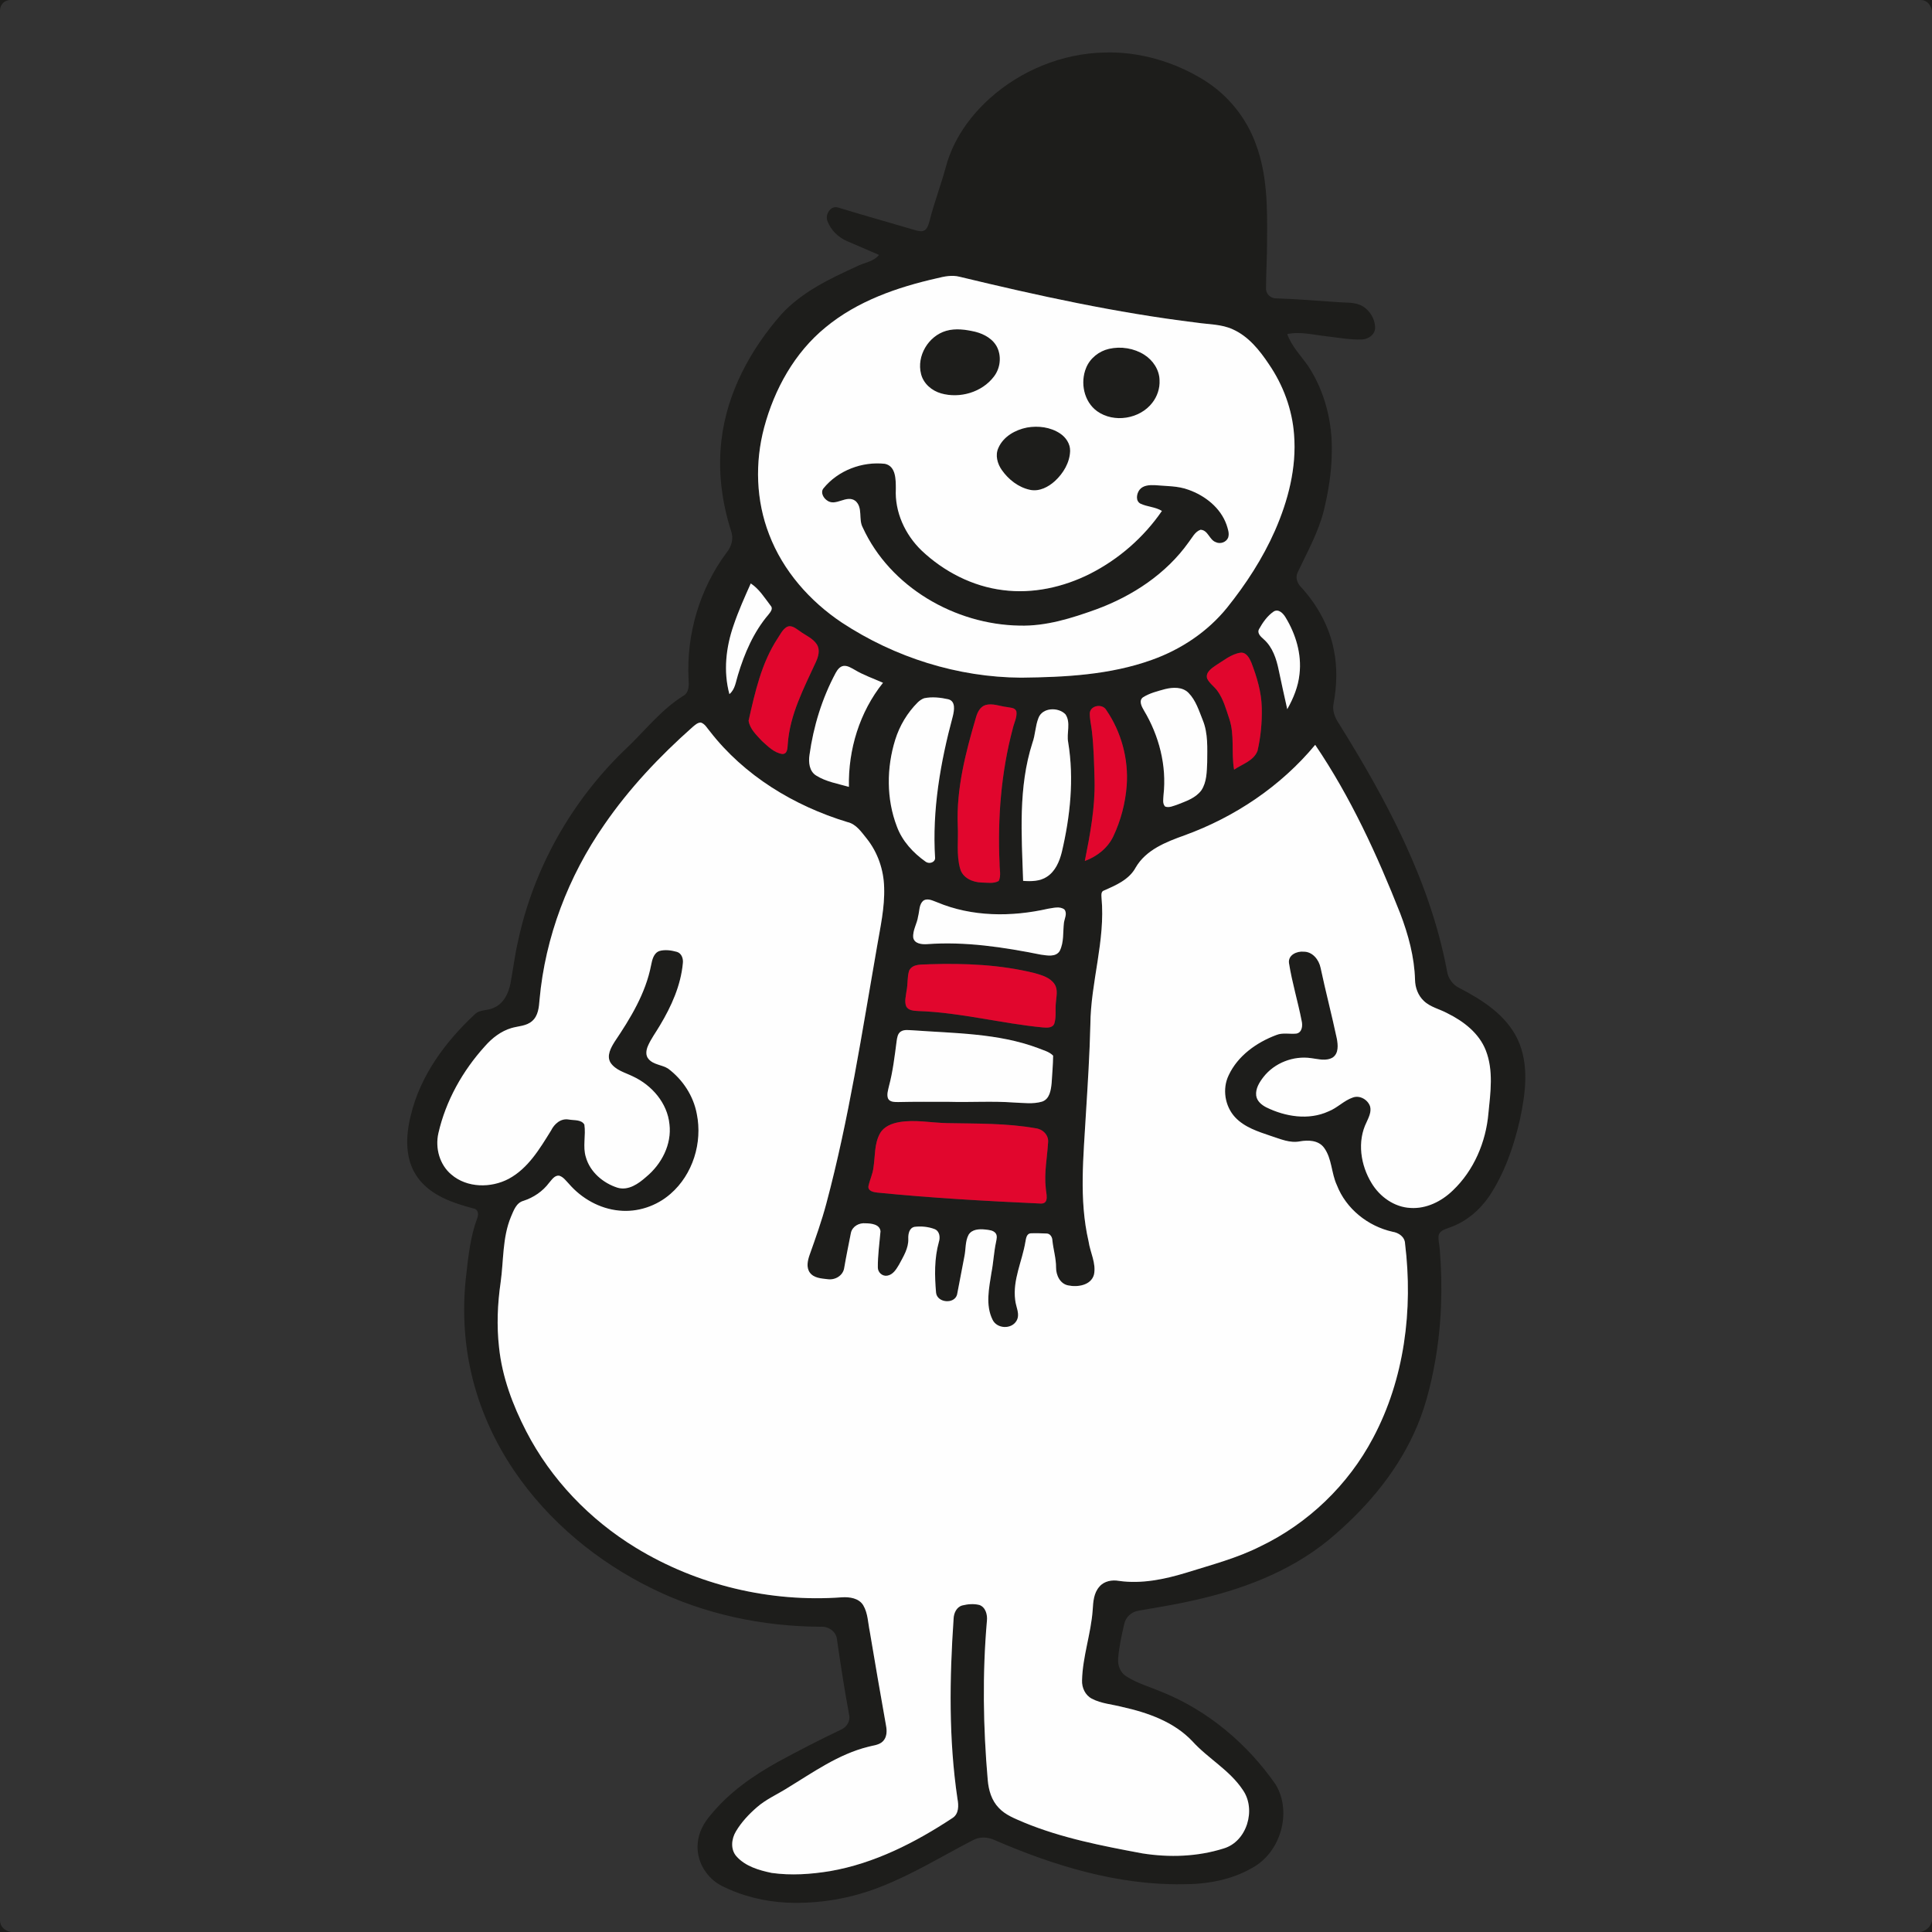
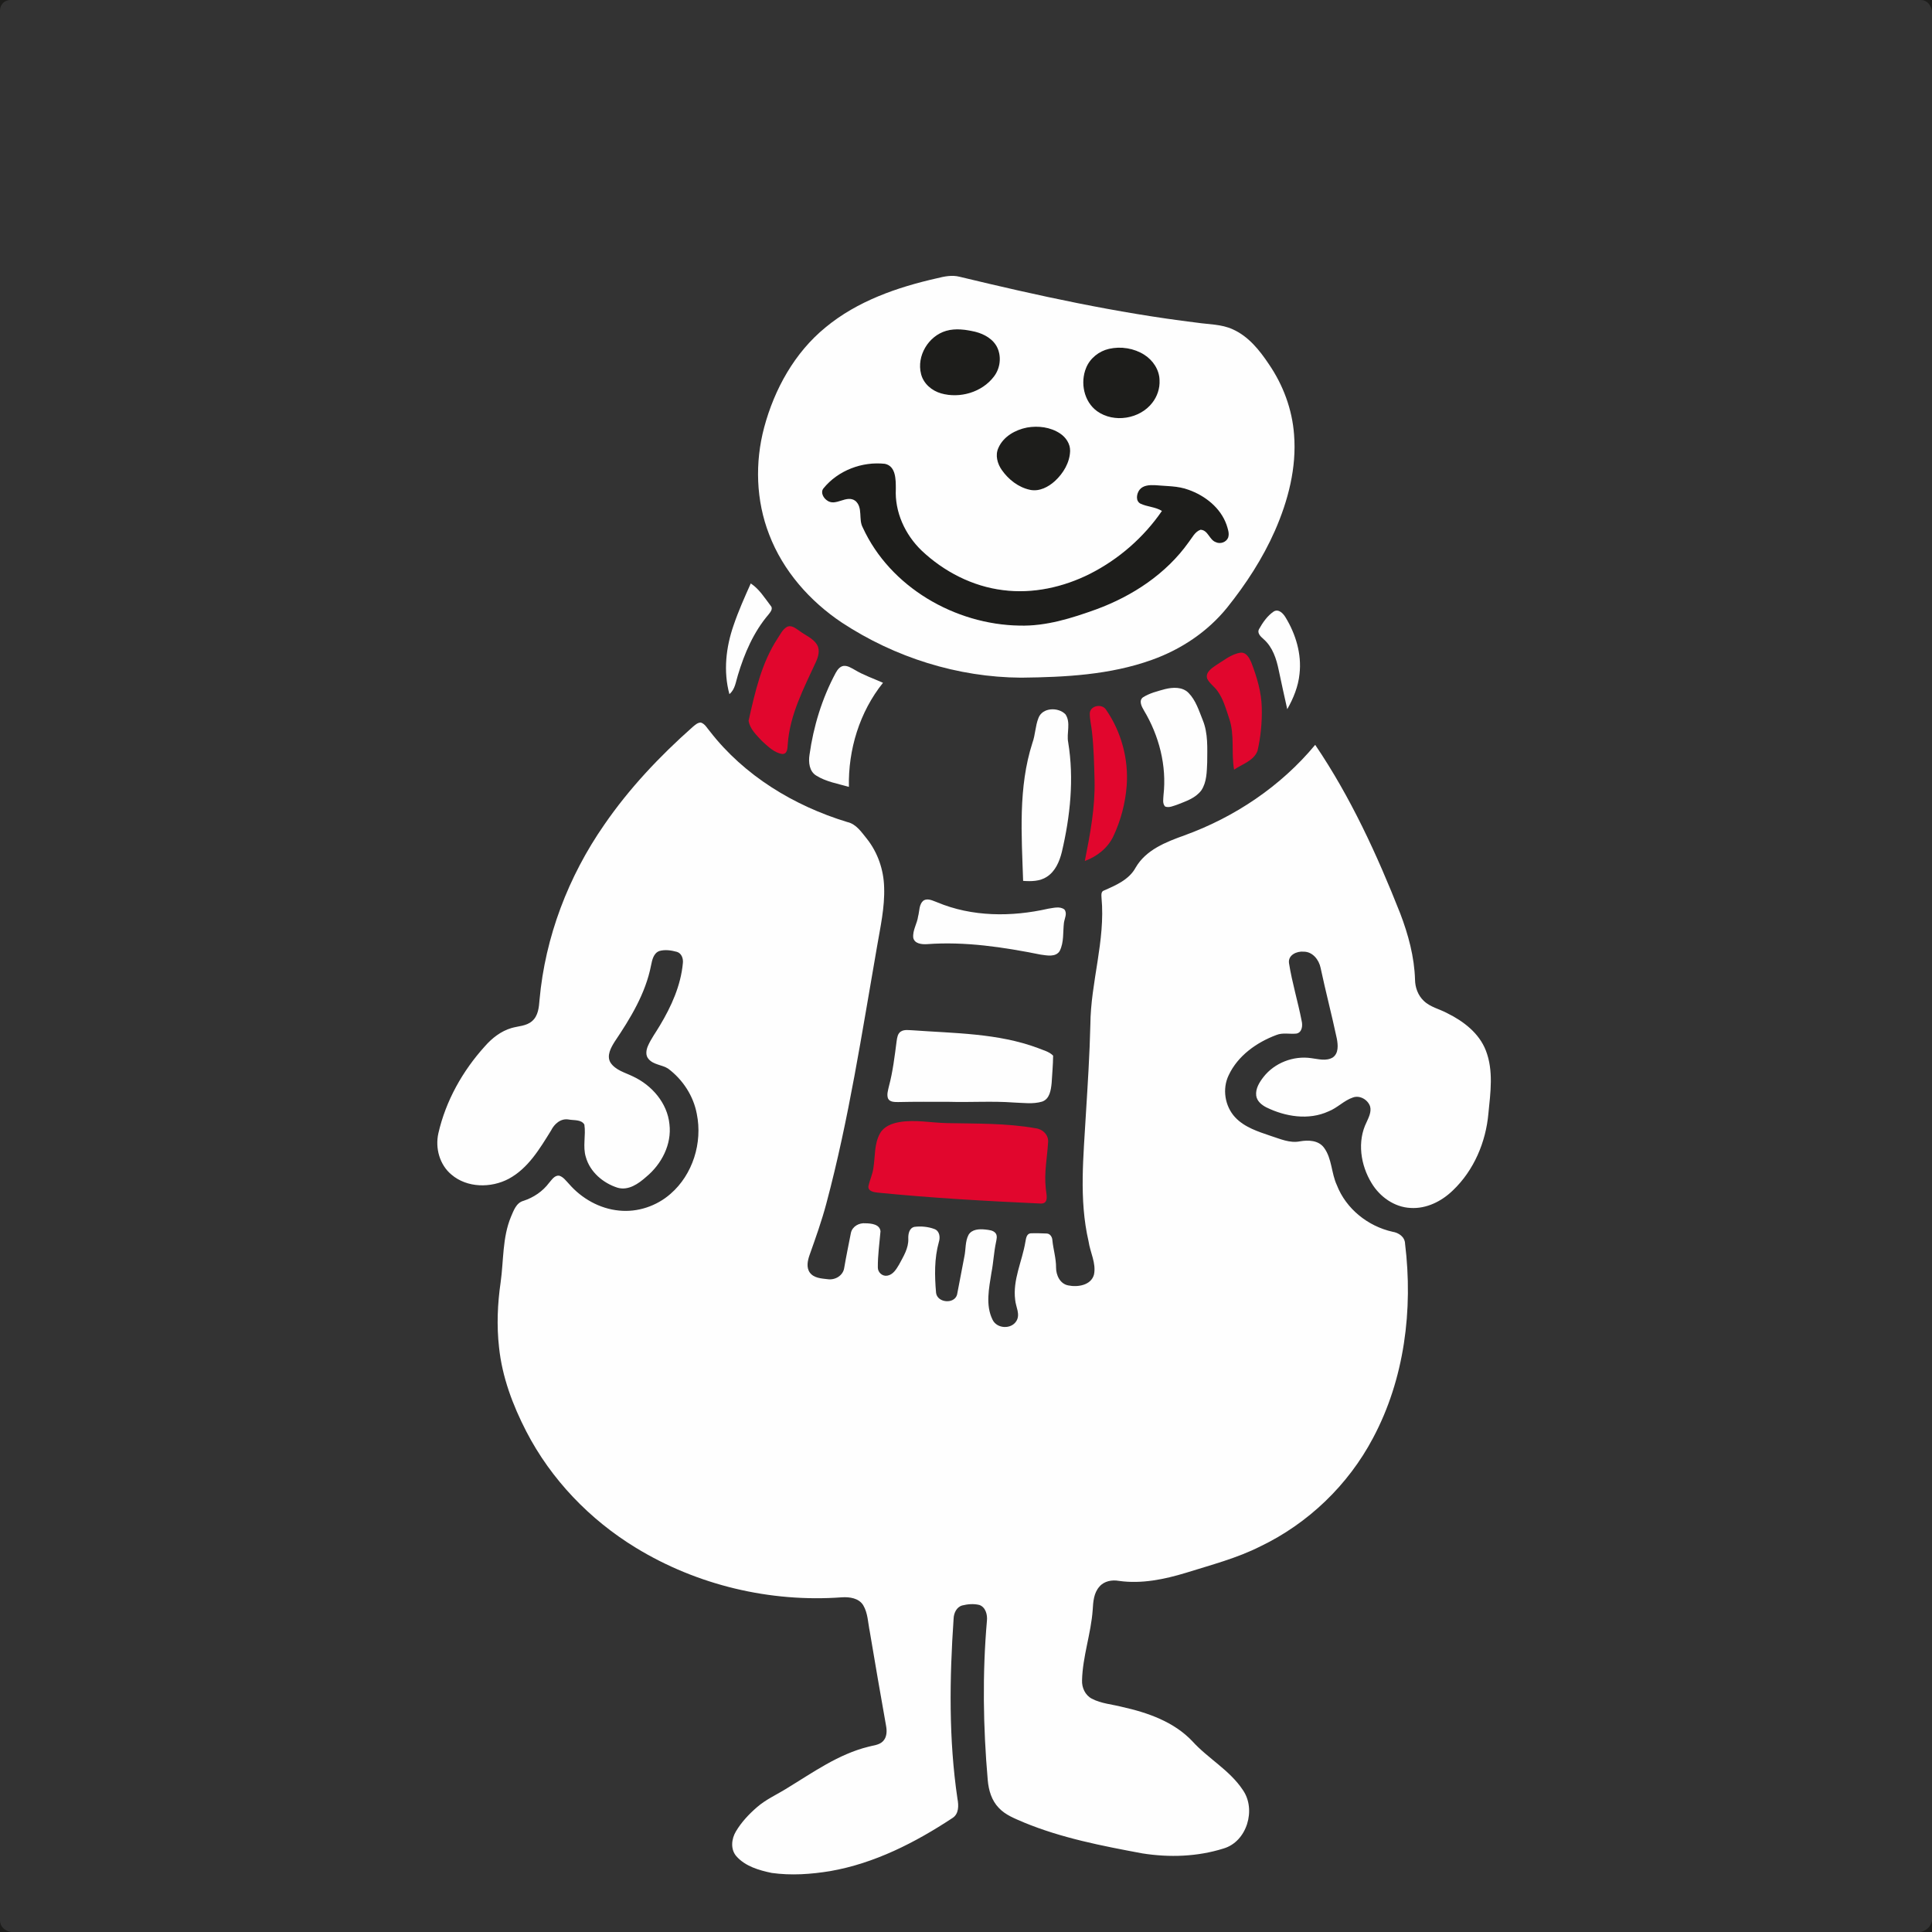
<svg xmlns="http://www.w3.org/2000/svg" width="1067pt" height="1067pt" viewBox="0 0 1067 1067" version="1.1">
  <rect x="0" y="0" width="1067" height="1067" fill="#333333" stroke="none" />
  <g id="#1d1d1bff">
    <path fill="#1d1d1b" opacity="1.00" d=" M 0.00 0.00 L 5.43 0.00 C 2.41 0.23 0.19 2.41 0.00 5.49 L 0.00 0.00 Z" />
    <path fill="#1d1d1b" opacity="1.00" d=" M 1061.00 0.00 L 1067.00 0.00 L 1067.00 5.99 C 1066.41 2.90 1064.39 0.12 1061.00 0.00 Z" />
-     <path fill="#1d1d1b" opacity="1.00" d=" M 546.47 54.47 C 563.75 38.90 586.62 29.51 609.92 29.00 C 629.20 28.41 648.48 34.06 664.84 44.18 C 678.02 52.33 688.32 64.96 693.56 79.55 C 699.98 96.57 699.95 115.02 699.76 132.95 C 699.83 141.68 699.20 150.41 699.20 159.13 C 699.00 162.30 701.74 164.88 704.85 164.78 C 716.23 165.13 727.58 166.12 738.94 166.88 C 743.56 167.28 748.59 166.70 752.73 169.22 C 756.68 171.69 759.39 176.27 759.45 180.94 C 759.44 184.85 755.60 187.46 751.98 187.48 C 745.58 187.70 739.25 186.48 732.91 185.76 C 725.61 185.00 718.27 182.95 710.92 184.50 C 713.34 191.34 718.57 196.53 722.63 202.38 C 731.74 216.42 735.97 233.34 735.51 250.00 C 735.41 260.79 733.64 271.50 731.12 281.97 C 728.11 293.96 722.00 304.80 716.77 315.90 C 715.22 318.80 716.41 322.19 718.64 324.36 C 727.49 334.03 734.12 345.93 736.65 358.87 C 738.62 368.52 738.33 378.51 736.57 388.16 C 735.59 392.19 737.15 396.22 739.40 399.54 C 765.74 441.76 789.81 486.71 799.12 536.09 C 799.65 540.28 802.34 543.98 806.18 545.77 C 818.82 552.32 831.78 560.63 838.11 573.92 C 844.70 587.91 842.51 603.96 839.37 618.54 C 835.99 633.24 830.93 647.82 822.59 660.48 C 817.28 668.27 809.75 674.75 800.77 677.87 C 798.47 678.80 795.39 679.38 794.57 682.08 C 794.10 684.79 795.03 687.51 795.17 690.23 C 796.84 710.84 796.17 731.70 792.55 752.08 C 790.11 765.67 786.70 779.20 780.82 791.75 C 770.16 814.92 753.00 834.56 733.48 850.73 C 711.87 868.30 685.17 878.22 658.22 884.07 C 648.51 886.30 638.66 887.78 628.87 889.53 C 625.02 890.09 621.73 892.99 620.91 896.83 C 619.45 903.14 618.02 909.52 617.52 916.00 C 617.19 919.78 618.72 923.79 622.06 925.82 C 628.06 929.68 635.03 931.63 641.57 934.39 C 667.08 944.63 688.90 963.07 704.53 985.55 C 713.76 1000.91 707.21 1023.17 691.53 1031.61 C 679.92 1038.35 666.28 1040.67 653.00 1040.63 C 617.09 1041.11 582.10 1030.41 549.43 1016.29 C 545.58 1014.46 540.97 1014.22 537.19 1016.36 C 520.20 1025.17 503.81 1035.30 485.90 1042.21 C 469.73 1048.57 452.23 1051.49 434.87 1050.80 C 422.28 1050.22 409.75 1047.16 398.49 1041.46 C 390.00 1037.09 384.33 1027.50 385.35 1017.90 C 385.78 1012.10 388.66 1006.79 392.42 1002.46 C 402.53 989.98 415.92 980.63 429.88 972.92 C 441.27 966.75 452.78 960.79 464.49 955.24 C 467.60 953.88 469.77 950.50 468.96 947.06 C 466.40 933.26 464.24 919.38 462.25 905.48 C 461.82 900.92 457.42 898.08 453.07 898.41 C 421.21 898.26 389.25 891.54 360.57 877.52 C 330.08 862.67 302.97 840.33 283.90 812.17 C 272.79 795.77 264.58 777.36 260.20 758.02 C 256.15 740.30 255.37 721.88 257.51 703.85 C 258.69 693.49 259.81 682.99 263.44 673.14 C 264.37 671.06 264.38 667.99 261.65 667.45 C 250.22 664.43 237.92 660.34 230.69 650.34 C 223.47 640.48 224.00 627.33 226.87 616.02 C 232.05 594.10 245.94 575.35 262.18 560.22 C 264.96 557.39 269.33 558.32 272.66 556.58 C 278.17 554.33 280.92 548.48 281.96 542.96 C 283.43 535.07 284.36 527.07 286.22 519.25 C 294.78 479.58 315.49 442.78 344.62 414.56 C 355.53 404.45 364.65 392.23 377.41 384.27 C 380.67 382.42 380.51 378.27 380.27 375.03 C 379.02 350.25 386.43 325.11 401.28 305.19 C 404.03 301.89 405.28 297.34 403.75 293.21 C 398.59 277.10 396.44 259.94 398.44 243.10 C 401.44 217.02 414.42 193.00 431.60 173.52 C 442.87 161.26 458.20 153.96 473.11 147.15 C 477.23 145.00 482.40 144.64 485.46 140.78 C 479.63 138.20 473.74 135.77 467.90 133.22 C 462.95 131.11 458.77 127.03 456.92 121.94 C 455.62 118.34 458.78 113.32 462.91 114.62 C 477.12 118.99 491.46 122.97 505.73 127.19 C 507.41 127.64 509.40 128.15 510.94 127.00 C 512.43 125.70 512.88 123.67 513.42 121.86 C 515.96 111.73 519.74 101.97 522.46 91.89 C 526.38 77.32 535.37 64.52 546.47 54.47 M 517.49 153.67 C 495.54 158.62 473.50 166.26 455.95 180.78 C 438.82 194.76 427.68 214.94 422.02 236.09 C 416.87 255.44 417.49 276.44 424.78 295.17 C 432.43 315.24 447.25 332.04 464.99 343.88 C 494.22 363.10 528.94 374.07 563.98 374.26 C 588.27 373.99 613.06 372.73 636.13 364.43 C 652.20 358.72 666.93 348.90 677.69 335.60 C 688.15 322.56 697.36 308.41 704.12 293.09 C 711.41 276.47 716.16 258.26 714.68 239.99 C 713.66 226.10 708.65 212.64 700.80 201.17 C 695.66 193.45 689.54 185.78 680.87 181.90 C 674.60 178.99 667.55 179.20 660.85 178.18 C 616.68 172.79 573.14 163.27 529.93 152.84 C 525.79 151.78 521.54 152.65 517.49 153.67 M 405.16 345.29 C 400.92 357.44 399.42 370.80 402.83 383.34 C 406.00 380.74 406.35 376.53 407.52 372.88 C 411.12 360.86 416.20 349.03 424.42 339.40 C 425.47 338.05 427.15 336.15 425.60 334.51 C 422.26 330.15 419.31 325.30 414.63 322.22 C 411.24 329.81 407.83 337.41 405.16 345.29 M 703.47 337.70 C 699.93 340.10 697.39 343.79 695.33 347.47 C 694.13 349.81 696.41 351.67 697.95 353.07 C 702.85 357.40 704.94 363.89 706.21 370.10 C 707.68 377.31 709.35 384.48 710.92 391.67 C 714.33 385.65 717.01 379.10 717.70 372.17 C 718.95 361.27 715.63 350.26 710.00 341.00 C 708.71 338.83 706.21 336.11 703.47 337.70 M 434.33 346.39 C 432.09 347.84 430.94 350.39 429.49 352.54 C 420.52 366.15 416.98 382.35 413.43 398.01 C 414.10 402.59 417.82 405.99 420.83 409.26 C 424.10 412.18 427.47 415.71 432.00 416.41 C 435.01 416.51 434.88 413.05 435.07 410.96 C 436.16 394.73 443.94 380.11 450.59 365.61 C 451.97 362.66 453.00 358.97 451.19 355.98 C 448.94 352.45 444.83 350.91 441.60 348.49 C 439.52 347.10 436.94 344.78 434.33 346.39 M 671.44 367.48 C 669.05 369.13 665.57 371.45 666.72 374.86 C 668.04 377.50 670.65 379.16 672.34 381.54 C 675.67 386.11 677.12 391.67 678.90 396.96 C 681.97 406.04 679.90 415.76 681.56 425.07 C 686.05 421.98 692.35 420.22 694.49 414.71 C 696.28 406.95 697.04 398.92 696.85 390.96 C 696.69 382.31 694.15 373.91 691.08 365.89 C 689.99 363.38 688.26 360.06 685.00 360.48 C 679.87 361.30 675.76 364.84 671.44 367.48 M 461.54 371.62 C 454.00 385.67 449.26 401.13 447.07 416.89 C 446.45 420.95 446.91 425.94 450.76 428.32 C 456.21 431.75 462.72 432.81 468.83 434.57 C 468.39 413.99 474.73 393.22 487.66 377.09 C 482.41 374.73 476.92 372.88 471.98 369.90 C 470.10 368.90 468.17 367.54 465.93 367.76 C 463.82 368.04 462.50 369.90 461.54 371.62 M 643.42 380.58 C 639.24 381.74 634.87 382.79 631.18 385.16 C 628.79 387.06 630.55 390.27 631.75 392.33 C 640.12 406.27 644.42 422.85 642.58 439.10 C 642.51 441.20 641.86 443.71 643.47 445.43 C 645.68 446.27 647.98 445.08 650.09 444.43 C 654.91 442.52 660.32 440.81 663.51 436.43 C 666.49 431.91 666.47 426.25 666.71 421.05 C 666.74 413.21 667.28 405.06 664.23 397.65 C 662.14 392.45 660.43 386.79 656.42 382.69 C 653.04 379.23 647.75 379.52 643.42 380.58 M 510.42 385.61 C 509.08 386.08 507.90 386.91 506.88 387.88 C 501.11 393.62 496.83 400.79 494.41 408.56 C 489.60 424.02 489.48 441.24 495.32 456.45 C 498.28 464.52 504.32 471.03 511.25 475.92 C 513.02 477.23 516.28 476.46 516.44 473.98 C 514.75 447.51 519.36 421.01 526.23 395.52 C 526.99 392.36 527.90 387.29 523.74 386.19 C 519.43 385.22 514.76 384.71 510.42 385.61 M 544.31 389.37 C 541.37 390.27 539.89 393.24 539.08 395.97 C 533.35 415.44 528.11 435.48 528.95 455.95 C 529.38 463.85 528.08 471.99 530.26 479.70 C 531.63 484.90 537.18 487.26 542.13 487.40 C 545.25 487.41 548.77 488.18 551.59 486.52 C 552.99 483.57 551.98 480.16 552.04 477.03 C 550.90 451.90 552.88 426.48 559.39 402.13 C 560.08 399.12 561.75 396.17 561.35 393.02 C 560.69 390.65 557.84 390.92 555.96 390.47 C 552.10 390.01 548.20 388.28 544.31 389.37 M 601.86 393.89 C 601.81 397.28 602.70 400.59 603.05 403.96 C 604.08 412.94 604.26 422.00 604.50 431.04 C 604.85 446.03 602.04 460.84 599.13 475.48 C 605.77 473.08 611.71 468.44 614.81 462.00 C 618.99 453.20 621.51 443.58 622.25 433.87 C 623.33 419.19 619.26 404.16 610.91 392.05 C 608.77 388.45 602.19 389.54 601.86 393.89 M 573.50 396.57 C 571.76 400.94 571.81 405.78 570.20 410.21 C 562.27 434.83 564.21 461.04 565.05 486.49 C 569.49 486.81 574.31 486.78 578.17 484.22 C 582.83 481.22 585.11 475.80 586.41 470.62 C 591.07 450.83 593.25 430.16 589.94 409.98 C 588.93 404.89 591.55 399.08 588.42 394.49 C 584.47 390.41 575.66 390.66 573.50 396.57 M 382.52 401.51 C 364.33 417.63 347.48 435.45 333.69 455.52 C 313.90 484.00 301.10 517.45 297.98 552.06 C 297.65 556.22 297.29 561.00 293.87 563.92 C 290.72 566.72 286.29 566.63 282.45 567.77 C 276.67 569.48 271.75 573.31 267.82 577.80 C 255.50 591.40 246.19 607.94 242.10 625.90 C 240.27 634.06 242.78 643.28 249.32 648.71 C 257.98 656.12 271.18 656.21 280.97 651.02 C 291.69 645.25 298.10 634.40 304.32 624.38 C 306.12 620.72 309.68 617.53 314.05 618.28 C 316.91 618.84 321.05 618.16 322.73 621.09 C 323.65 627.03 321.72 633.22 323.56 639.07 C 325.87 647.29 333.09 653.40 341.04 655.94 C 347.09 657.70 352.66 653.71 356.93 649.91 C 365.37 642.93 371.06 632.01 369.72 620.88 C 368.57 609.19 359.99 599.33 349.58 594.49 C 345.24 592.34 339.90 591.09 337.11 586.78 C 334.94 582.97 337.38 578.65 339.42 575.37 C 348.15 562.41 356.56 548.67 359.57 533.12 C 360.17 530.14 360.94 526.37 364.19 525.21 C 367.32 524.33 370.71 524.83 373.80 525.68 C 376.45 526.45 377.44 529.45 377.13 531.95 C 375.99 544.30 370.76 555.85 364.43 566.37 C 362.22 570.16 359.53 573.70 357.79 577.76 C 356.85 579.97 356.42 582.86 358.15 584.82 C 360.86 588.10 365.54 587.98 368.94 590.14 C 377.06 596.19 382.97 605.20 384.83 615.20 C 388.05 631.05 382.65 648.64 370.34 659.32 C 362.64 666.09 352.13 669.63 341.90 668.57 C 331.19 667.55 321.22 661.91 314.23 653.83 C 312.60 652.16 311.16 649.99 308.81 649.30 C 306.24 649.02 304.74 651.59 303.25 653.25 C 299.73 657.97 294.68 661.37 289.11 663.19 C 285.04 664.29 283.66 668.65 282.16 672.09 C 277.43 683.53 278.18 696.14 276.49 708.18 C 274.76 720.06 274.26 732.16 275.61 744.11 C 277.31 760.43 283.16 776.02 290.64 790.52 C 304.32 817.03 325.73 839.29 351.16 854.79 C 385.00 875.47 425.40 885.07 464.93 882.16 C 469.19 881.89 474.29 882.57 476.74 886.54 C 479.35 890.93 479.35 896.25 480.37 901.13 C 483.29 918.47 486.25 935.80 489.35 953.10 C 489.89 955.98 489.86 959.36 487.68 961.61 C 485.55 963.84 482.26 963.89 479.49 964.71 C 462.98 968.81 448.99 978.89 434.67 987.59 C 429.12 991.09 423.00 993.74 418.03 998.10 C 413.59 1001.95 409.49 1006.32 406.47 1011.38 C 403.96 1015.51 403.31 1021.31 406.69 1025.17 C 411.61 1030.74 419.17 1032.91 426.20 1034.38 C 436.92 1035.88 447.86 1035.12 458.51 1033.37 C 482.97 1029.11 505.50 1017.60 526.04 1004.04 C 529.61 1001.77 529.49 997.12 528.79 993.46 C 523.91 960.52 524.39 927.05 526.66 893.92 C 526.77 890.87 528.28 887.52 531.44 886.65 C 534.51 885.88 537.85 885.62 540.94 886.40 C 544.35 887.66 545.40 891.77 545.06 895.06 C 542.50 924.35 542.96 953.86 545.51 983.13 C 545.99 988.66 547.63 994.37 551.60 998.44 C 555.29 1002.42 560.51 1004.34 565.38 1006.46 C 586.33 1015.14 608.73 1019.45 630.93 1023.59 C 645.83 1025.94 661.33 1025.44 675.78 1020.87 C 688.66 1017.09 693.91 999.35 686.42 988.61 C 679.17 977.61 667.18 971.23 658.47 961.60 C 648.35 950.93 633.99 945.88 619.97 942.75 C 614.29 941.25 608.21 940.91 602.95 938.12 C 599.31 936.19 597.42 932.04 597.59 928.03 C 597.90 914.84 602.55 902.23 603.47 889.11 C 603.73 884.65 604.05 879.74 607.19 876.26 C 609.81 873.13 614.20 872.41 618.04 873.10 C 630.47 874.84 642.99 872.25 654.86 868.66 C 668.79 864.28 683.05 860.62 696.15 853.99 C 722.51 841.33 744.60 820.10 758.26 794.24 C 775.69 761.61 780.45 723.32 775.99 686.91 C 775.90 683.09 772.46 680.78 769.01 680.26 C 755.44 677.21 743.38 667.59 738.31 654.51 C 735.21 647.88 735.66 639.89 731.23 633.86 C 728.18 629.70 722.49 629.53 717.87 630.35 C 712.32 631.44 707.02 628.99 701.85 627.35 C 694.84 624.96 687.31 622.61 682.11 617.03 C 676.45 610.91 674.92 601.36 678.57 593.83 C 683.60 583.07 693.98 575.69 704.88 571.62 C 708.42 570.16 712.26 571.22 715.94 570.83 C 719.11 570.28 719.52 566.46 718.89 563.89 C 716.82 553.18 713.58 542.71 711.89 531.93 C 711.23 527.40 716.27 525.20 720.04 525.59 C 724.92 525.59 728.42 530.04 729.33 534.49 C 732.11 547.56 735.51 560.48 738.29 573.55 C 738.95 577.06 739.40 581.72 736.03 584.03 C 732.38 586.19 728.05 584.87 724.14 584.39 C 714.32 582.95 703.85 586.99 697.75 594.86 C 695.52 597.75 693.34 601.21 693.77 605.03 C 694.13 608.10 696.76 610.24 699.35 611.56 C 709.87 616.73 722.73 618.83 733.71 613.79 C 738.57 611.90 742.22 607.79 747.18 606.12 C 751.01 604.72 755.47 607.34 756.69 611.10 C 757.47 614.12 755.94 617.02 754.75 619.71 C 749.40 630.37 751.43 643.53 757.52 653.44 C 762.04 660.95 770.03 666.68 778.95 667.12 C 787.77 667.70 796.23 663.44 802.42 657.40 C 814.01 646.36 820.61 630.77 822.01 614.95 C 823.16 603.42 824.92 591.25 820.59 580.15 C 816.88 570.60 808.31 564.03 799.39 559.62 C 795.06 557.25 789.91 556.26 786.29 552.72 C 783.14 549.74 781.55 545.40 781.49 541.11 C 781.13 528.50 777.78 516.19 773.31 504.47 C 760.53 472.11 745.93 440.24 726.35 411.36 C 707.39 434.21 681.97 451.28 654.12 461.36 C 643.99 465.00 632.89 469.31 627.21 479.12 C 623.61 485.79 616.28 488.93 609.68 491.81 C 607.93 492.37 608.30 494.52 608.35 495.92 C 610.55 519.53 602.34 542.45 602.18 565.96 C 601.79 582.27 600.75 598.55 599.74 614.83 C 598.43 638.36 595.80 662.29 601.18 685.53 C 602.06 691.65 605.47 697.60 604.19 703.89 C 602.61 709.87 595.14 711.00 589.96 709.90 C 585.43 709.05 583.20 704.22 583.24 700.00 C 583.26 694.92 581.72 690.04 581.21 685.02 C 581.16 683.24 580.00 681.30 578.07 681.24 C 575.06 681.13 572.05 681.00 569.05 681.14 C 566.84 681.52 566.66 684.08 566.30 685.84 C 564.54 696.54 559.21 706.84 560.66 717.92 C 560.99 721.73 563.57 725.82 561.37 729.51 C 558.50 734.30 550.54 733.89 548.15 728.82 C 544.17 720.74 546.23 711.43 547.54 702.95 C 548.66 697.31 548.88 691.53 550.10 685.92 C 550.37 684.37 550.89 682.66 549.96 681.23 C 548.64 679.36 546.10 679.29 544.06 679.03 C 540.85 678.70 536.83 678.84 534.94 681.92 C 532.97 685.58 533.46 689.91 532.61 693.88 C 531.24 700.90 529.95 707.95 528.57 714.98 C 527.08 720.40 517.65 719.57 516.97 714.00 C 516.15 704.66 515.96 695.01 518.52 685.90 C 519.34 683.36 518.96 679.93 516.17 678.81 C 512.68 677.47 508.76 677.11 505.06 677.56 C 502.12 678.18 501.54 681.54 501.63 684.06 C 501.86 689.35 498.90 693.96 496.51 698.44 C 495.00 700.97 493.22 703.99 490.04 704.52 C 487.31 705.02 484.77 702.69 484.81 699.98 C 484.75 693.30 485.72 686.65 486.28 680.02 C 485.90 676.09 481.11 675.65 478.03 675.60 C 474.50 675.24 470.75 677.26 469.94 680.88 C 468.68 687.33 467.34 693.78 466.23 700.27 C 465.59 704.53 461.18 707.09 457.08 706.47 C 453.65 706.08 449.46 705.87 447.24 702.81 C 445.21 699.95 446.03 696.21 447.10 693.14 C 450.44 683.72 453.82 674.30 456.38 664.64 C 468.83 618.04 476.04 570.30 484.35 522.86 C 486.19 512.02 488.68 501.16 488.29 490.09 C 488.06 480.42 484.77 470.82 478.74 463.22 C 475.75 459.55 472.88 455.08 467.93 453.99 C 438.57 445.07 411.02 428.39 392.08 403.94 C 390.54 402.20 389.39 399.77 387.04 399.04 C 385.20 399.06 383.84 400.42 382.52 401.51 M 510.27 497.20 C 507.44 499.18 507.89 503.10 507.05 506.09 C 506.52 510.10 503.94 513.76 504.37 517.88 C 505.03 521.23 509.12 521.61 511.91 521.44 C 533.04 519.87 554.14 523.08 574.80 527.22 C 578.25 527.68 583.03 528.74 585.24 525.22 C 587.69 520.39 586.96 514.76 587.60 509.56 C 587.95 507.19 589.58 504.39 587.81 502.25 C 585.22 500.36 581.76 501.46 578.87 501.86 C 558.66 506.45 536.84 506.42 517.51 498.29 C 515.23 497.49 512.66 496.00 510.27 497.20 M 513.33 532.53 C 509.51 532.86 504.11 531.96 502.08 536.09 C 500.95 539.74 501.45 543.68 500.63 547.41 C 500.31 550.12 499.44 552.99 500.43 555.66 C 501.58 558.14 504.69 558.21 507.05 558.37 C 530.31 559.13 552.94 565.25 576.05 567.44 C 578.25 567.61 581.46 567.81 582.31 565.19 C 583.44 561.56 582.74 557.69 583.11 553.97 C 583.32 550.49 584.47 546.66 582.40 543.51 C 579.96 539.85 575.42 538.58 571.42 537.43 C 552.46 532.72 532.78 531.93 513.33 532.53 M 497.52 569.68 C 495.77 570.79 495.48 573.02 495.20 574.89 C 494.10 583.30 493.12 591.77 490.92 599.98 C 490.46 602.14 489.63 604.47 490.43 606.65 C 491.42 608.73 494.08 608.60 496.03 608.64 C 505.35 608.41 514.68 608.51 524.02 608.51 C 535.98 608.86 547.97 608.01 559.93 608.90 C 565.12 609.07 570.49 609.90 575.55 608.39 C 579.77 606.94 580.41 601.94 580.80 598.12 C 581.10 593.08 581.56 588.04 581.62 583.01 C 579.35 580.70 576.04 580.00 573.15 578.78 C 551.10 570.58 527.26 570.70 504.11 569.01 C 501.92 568.96 499.49 568.44 497.52 569.68 M 496.57 619.73 C 492.48 620.45 488.11 622.15 485.99 625.98 C 482.79 631.72 483.38 638.53 482.39 644.81 C 481.99 648.36 480.38 651.60 479.62 655.06 C 479.23 657.84 482.52 658.42 484.58 658.64 C 514.63 661.64 544.80 663.33 574.96 664.70 C 579.66 664.68 577.68 659.07 577.55 656.13 C 576.60 647.70 578.33 639.31 578.84 630.92 C 579.25 626.82 575.81 623.52 571.91 623.11 C 555.79 620.25 539.34 620.60 523.03 620.27 C 514.22 620.09 505.36 618.20 496.57 619.73 Z" />
    <path fill="#1d1d1b" opacity="1.00" d=" M 522.51 182.72 C 527.79 181.18 533.43 182.02 538.70 183.24 C 543.64 184.51 548.65 187.29 550.86 192.12 C 553.19 197.25 552.35 203.56 548.90 208.00 C 542.32 216.67 530.12 220.20 519.77 217.27 C 514.61 215.82 509.98 211.87 508.67 206.54 C 506.12 196.59 512.72 185.58 522.51 182.72 Z" />
    <path fill="#1d1d1b" opacity="1.00" d=" M 612.50 192.65 C 619.07 191.17 626.28 192.29 631.99 195.93 C 636.76 198.97 640.30 204.23 640.40 210.00 C 640.63 214.46 639.13 218.95 636.38 222.46 C 629.46 231.44 615.21 233.74 605.94 227.13 C 598.58 221.85 596.46 211.27 599.85 203.12 C 602.01 197.82 606.96 193.91 612.50 192.65 Z" />
    <path fill="#1d1d1b" opacity="1.00" d=" M 567.17 236.12 C 573.37 235.01 580.16 235.87 585.48 239.41 C 588.67 241.52 591.09 245.11 591.01 249.04 C 590.82 255.47 587.26 261.38 582.63 265.66 C 578.97 268.99 574.00 271.59 568.92 270.54 C 562.51 269.20 556.98 264.88 553.28 259.59 C 550.81 256.08 549.51 251.37 551.41 247.31 C 554.16 241.07 560.71 237.39 567.17 236.12 Z" />
    <path fill="#1d1d1b" opacity="1.00" d=" M 454.75 269.74 C 462.81 259.78 476.18 254.74 488.80 256.16 C 494.91 257.54 494.72 265.08 494.75 270.01 C 494.11 282.80 499.87 295.28 508.99 304.06 C 521.28 315.68 537.09 323.85 553.96 325.92 C 570.42 328.05 587.26 324.30 601.99 316.89 C 617.83 308.86 631.65 296.82 641.70 282.18 C 638.07 279.93 633.67 279.95 629.89 278.18 C 627.01 276.70 627.68 272.65 629.34 270.49 C 631.35 267.93 634.94 267.81 637.92 267.95 C 644.11 268.51 650.51 268.28 656.42 270.50 C 665.58 273.75 674.10 280.44 677.41 289.84 C 678.12 292.10 679.07 294.56 678.28 296.93 C 677.22 299.51 673.90 300.63 671.44 299.42 C 667.82 298.12 667.19 292.70 663.00 292.58 C 659.85 293.70 658.42 297.03 656.46 299.48 C 644.05 316.93 625.49 329.14 605.59 336.48 C 591.93 341.41 577.71 345.93 563.01 345.51 C 527.40 344.91 491.59 324.25 476.51 291.40 C 473.95 286.83 476.73 280.39 472.41 276.63 C 467.40 272.95 461.51 280.12 456.62 276.29 C 454.66 274.90 453.05 271.91 454.75 269.74 Z" />
    <path fill="#1d1d1b" opacity="1.00" d=" M 0.00 1060.56 C 0.02 1064.11 2.74 1066.43 6.08 1067.00 L 0.00 1067.00 L 0.00 1060.56 Z" />
    <path fill="#1d1d1b" opacity="1.00" d=" M 1060.72 1067.00 C 1063.83 1066.25 1066.31 1064.08 1067.00 1060.87 L 1067.00 1067.00 L 1060.72 1067.00 Z" />
  </g>
  <g id="#fefefeff">
    <path fill="#fefefe" opacity="1.00" d=" M 517.49 153.67 C 521.54 152.65 525.79 151.78 529.93 152.84 C 573.14 163.27 616.68 172.79 660.85 178.18 C 667.55 179.20 674.60 178.99 680.87 181.90 C 689.54 185.78 695.66 193.45 700.80 201.17 C 708.65 212.64 713.66 226.10 714.68 239.99 C 716.16 258.26 711.41 276.47 704.12 293.09 C 697.36 308.41 688.15 322.56 677.69 335.60 C 666.93 348.90 652.20 358.72 636.13 364.43 C 613.06 372.73 588.27 373.99 563.98 374.26 C 528.94 374.07 494.22 363.10 464.99 343.88 C 447.25 332.04 432.43 315.24 424.78 295.17 C 417.49 276.44 416.87 255.44 422.02 236.09 C 427.68 214.94 438.82 194.76 455.95 180.78 C 473.50 166.26 495.54 158.62 517.49 153.67 M 522.51 182.72 C 512.72 185.58 506.12 196.59 508.67 206.54 C 509.98 211.87 514.61 215.82 519.77 217.27 C 530.12 220.20 542.32 216.67 548.90 208.00 C 552.35 203.56 553.19 197.25 550.86 192.12 C 548.65 187.29 543.64 184.51 538.70 183.24 C 533.43 182.02 527.79 181.18 522.51 182.72 M 612.50 192.65 C 606.96 193.91 602.01 197.82 599.85 203.12 C 596.46 211.27 598.58 221.85 605.94 227.13 C 615.21 233.74 629.46 231.44 636.38 222.46 C 639.13 218.95 640.63 214.46 640.40 210.00 C 640.30 204.23 636.76 198.97 631.99 195.93 C 626.28 192.29 619.07 191.17 612.50 192.65 M 567.17 236.12 C 560.71 237.39 554.16 241.07 551.41 247.31 C 549.51 251.37 550.81 256.08 553.28 259.59 C 556.98 264.88 562.51 269.20 568.92 270.54 C 574.00 271.59 578.97 268.99 582.63 265.66 C 587.26 261.38 590.82 255.47 591.01 249.04 C 591.09 245.11 588.67 241.52 585.48 239.41 C 580.16 235.87 573.37 235.01 567.17 236.12 M 454.75 269.74 C 453.05 271.91 454.66 274.90 456.62 276.29 C 461.51 280.12 467.40 272.95 472.41 276.63 C 476.73 280.39 473.95 286.83 476.51 291.40 C 491.59 324.25 527.40 344.91 563.01 345.51 C 577.71 345.93 591.93 341.41 605.59 336.48 C 625.49 329.14 644.05 316.93 656.46 299.48 C 658.42 297.03 659.85 293.70 663.00 292.58 C 667.19 292.70 667.82 298.12 671.44 299.42 C 673.90 300.63 677.22 299.51 678.28 296.93 C 679.07 294.56 678.12 292.10 677.41 289.84 C 674.10 280.44 665.58 273.75 656.42 270.50 C 650.51 268.28 644.11 268.51 637.92 267.95 C 634.94 267.81 631.35 267.93 629.34 270.49 C 627.68 272.65 627.01 276.70 629.89 278.18 C 633.67 279.95 638.07 279.93 641.70 282.18 C 631.65 296.82 617.83 308.86 601.99 316.89 C 587.26 324.30 570.42 328.05 553.96 325.92 C 537.09 323.85 521.28 315.68 508.99 304.06 C 499.87 295.28 494.11 282.80 494.75 270.01 C 494.72 265.08 494.91 257.54 488.80 256.16 C 476.18 254.74 462.81 259.78 454.75 269.74 Z" />
    <path fill="#fefefe" opacity="1.00" d=" M 405.16 345.29 C 407.83 337.41 411.24 329.81 414.63 322.22 C 419.31 325.30 422.26 330.15 425.60 334.51 C 427.15 336.15 425.47 338.05 424.42 339.40 C 416.20 349.03 411.12 360.86 407.52 372.88 C 406.35 376.53 406.00 380.74 402.83 383.34 C 399.42 370.80 400.92 357.44 405.16 345.29 Z" />
    <path fill="#fefefe" opacity="1.00" d=" M 703.47 337.70 C 706.21 336.11 708.71 338.83 710.00 341.00 C 715.63 350.26 718.95 361.27 717.70 372.17 C 717.01 379.10 714.33 385.65 710.92 391.67 C 709.35 384.48 707.68 377.31 706.21 370.10 C 704.94 363.89 702.85 357.40 697.95 353.07 C 696.41 351.67 694.13 349.81 695.33 347.47 C 697.39 343.79 699.93 340.10 703.47 337.70 Z" />
    <path fill="#fefefe" opacity="1.00" d=" M 461.54 371.62 C 462.50 369.90 463.82 368.04 465.93 367.76 C 468.17 367.54 470.10 368.90 471.98 369.90 C 476.92 372.88 482.41 374.73 487.66 377.09 C 474.73 393.22 468.39 413.99 468.83 434.57 C 462.72 432.81 456.21 431.75 450.76 428.32 C 446.91 425.94 446.45 420.95 447.07 416.89 C 449.26 401.13 454.00 385.67 461.54 371.62 Z" />
    <path fill="#fefefe" opacity="1.00" d=" M 643.42 380.58 C 647.75 379.52 653.04 379.23 656.42 382.69 C 660.43 386.79 662.14 392.45 664.23 397.65 C 667.28 405.06 666.74 413.21 666.71 421.05 C 666.47 426.25 666.49 431.91 663.51 436.43 C 660.32 440.81 654.91 442.52 650.09 444.43 C 647.98 445.08 645.68 446.27 643.47 445.43 C 641.86 443.71 642.51 441.20 642.58 439.10 C 644.42 422.85 640.12 406.27 631.75 392.33 C 630.55 390.27 628.79 387.06 631.18 385.16 C 634.87 382.79 639.24 381.74 643.42 380.58 Z" />
-     <path fill="#fefefe" opacity="1.00" d=" M 510.42 385.61 C 514.76 384.71 519.43 385.22 523.74 386.19 C 527.90 387.29 526.99 392.36 526.23 395.52 C 519.36 421.01 514.75 447.51 516.44 473.98 C 516.28 476.46 513.02 477.23 511.25 475.92 C 504.32 471.03 498.28 464.52 495.32 456.45 C 489.48 441.24 489.60 424.02 494.41 408.56 C 496.83 400.79 501.11 393.62 506.88 387.88 C 507.90 386.91 509.08 386.08 510.42 385.61 Z" />
    <path fill="#fefefe" opacity="1.00" d=" M 573.50 396.57 C 575.66 390.66 584.47 390.41 588.42 394.49 C 591.55 399.08 588.93 404.89 589.94 409.98 C 593.25 430.16 591.07 450.83 586.41 470.62 C 585.11 475.80 582.83 481.22 578.17 484.22 C 574.31 486.78 569.49 486.81 565.05 486.49 C 564.21 461.04 562.27 434.83 570.20 410.21 C 571.81 405.78 571.76 400.94 573.50 396.57 Z" />
    <path fill="#fefefe" opacity="1.00" d=" M 382.52 401.51 C 383.84 400.42 385.20 399.06 387.04 399.04 C 389.39 399.77 390.54 402.20 392.08 403.94 C 411.02 428.39 438.57 445.07 467.93 453.99 C 472.88 455.08 475.75 459.55 478.74 463.22 C 484.77 470.82 488.06 480.42 488.29 490.09 C 488.68 501.16 486.19 512.02 484.35 522.86 C 476.04 570.30 468.83 618.04 456.38 664.64 C 453.82 674.30 450.44 683.72 447.10 693.14 C 446.03 696.21 445.21 699.95 447.24 702.81 C 449.46 705.87 453.65 706.08 457.08 706.47 C 461.18 707.09 465.59 704.53 466.23 700.27 C 467.34 693.78 468.68 687.33 469.94 680.88 C 470.75 677.26 474.50 675.24 478.03 675.60 C 481.11 675.65 485.90 676.09 486.28 680.02 C 485.72 686.65 484.75 693.30 484.81 699.98 C 484.77 702.69 487.31 705.02 490.04 704.52 C 493.22 703.99 495.00 700.97 496.51 698.44 C 498.90 693.96 501.86 689.35 501.63 684.06 C 501.54 681.54 502.12 678.18 505.06 677.56 C 508.76 677.11 512.68 677.47 516.17 678.81 C 518.96 679.93 519.34 683.36 518.52 685.90 C 515.96 695.01 516.15 704.66 516.97 714.00 C 517.65 719.57 527.08 720.40 528.57 714.98 C 529.95 707.95 531.24 700.90 532.61 693.88 C 533.46 689.91 532.97 685.58 534.94 681.92 C 536.83 678.84 540.85 678.70 544.06 679.03 C 546.10 679.29 548.64 679.36 549.96 681.23 C 550.89 682.66 550.37 684.37 550.10 685.92 C 548.88 691.53 548.66 697.31 547.54 702.95 C 546.23 711.43 544.17 720.74 548.15 728.82 C 550.54 733.89 558.50 734.30 561.37 729.51 C 563.57 725.82 560.99 721.73 560.66 717.92 C 559.21 706.84 564.54 696.54 566.30 685.84 C 566.66 684.08 566.84 681.52 569.05 681.14 C 572.05 681.00 575.06 681.13 578.07 681.24 C 580.00 681.30 581.16 683.24 581.21 685.02 C 581.72 690.04 583.26 694.92 583.24 700.00 C 583.20 704.22 585.43 709.05 589.96 709.90 C 595.14 711.00 602.61 709.87 604.19 703.89 C 605.47 697.60 602.06 691.65 601.18 685.53 C 595.80 662.29 598.43 638.36 599.74 614.83 C 600.75 598.55 601.79 582.27 602.18 565.96 C 602.34 542.45 610.55 519.53 608.35 495.92 C 608.30 494.52 607.93 492.37 609.68 491.81 C 616.28 488.93 623.61 485.79 627.21 479.12 C 632.89 469.31 643.99 465.00 654.12 461.36 C 681.97 451.28 707.39 434.21 726.35 411.36 C 745.93 440.24 760.53 472.11 773.31 504.47 C 777.78 516.19 781.13 528.50 781.49 541.11 C 781.55 545.40 783.14 549.74 786.29 552.72 C 789.91 556.26 795.06 557.25 799.39 559.62 C 808.31 564.03 816.88 570.60 820.59 580.15 C 824.92 591.25 823.16 603.42 822.01 614.95 C 820.61 630.77 814.01 646.36 802.42 657.40 C 796.23 663.44 787.77 667.70 778.95 667.12 C 770.03 666.68 762.04 660.95 757.52 653.44 C 751.43 643.53 749.40 630.37 754.75 619.71 C 755.94 617.02 757.47 614.12 756.69 611.10 C 755.47 607.34 751.01 604.72 747.18 606.12 C 742.22 607.79 738.57 611.90 733.71 613.79 C 722.73 618.83 709.87 616.73 699.35 611.56 C 696.76 610.24 694.13 608.10 693.77 605.03 C 693.34 601.21 695.52 597.75 697.75 594.86 C 703.85 586.99 714.32 582.95 724.14 584.39 C 728.05 584.87 732.38 586.19 736.03 584.03 C 739.40 581.72 738.95 577.06 738.29 573.55 C 735.51 560.48 732.11 547.56 729.33 534.49 C 728.42 530.04 724.92 525.59 720.04 525.59 C 716.27 525.20 711.23 527.40 711.89 531.93 C 713.58 542.71 716.82 553.18 718.89 563.89 C 719.52 566.46 719.11 570.28 715.94 570.83 C 712.26 571.22 708.42 570.16 704.88 571.62 C 693.98 575.69 683.60 583.07 678.57 593.83 C 674.92 601.36 676.45 610.91 682.11 617.03 C 687.31 622.61 694.84 624.96 701.85 627.35 C 707.02 628.99 712.32 631.44 717.87 630.35 C 722.49 629.53 728.18 629.70 731.23 633.86 C 735.66 639.89 735.21 647.88 738.31 654.51 C 743.38 667.59 755.44 677.21 769.01 680.26 C 772.46 680.78 775.90 683.09 775.99 686.91 C 780.45 723.32 775.69 761.61 758.26 794.24 C 744.60 820.10 722.51 841.33 696.15 853.99 C 683.05 860.62 668.79 864.28 654.86 868.66 C 642.99 872.25 630.47 874.84 618.04 873.10 C 614.20 872.41 609.81 873.13 607.19 876.26 C 604.05 879.74 603.73 884.65 603.47 889.11 C 602.55 902.23 597.90 914.84 597.59 928.03 C 597.42 932.04 599.31 936.19 602.95 938.12 C 608.21 940.91 614.29 941.25 619.97 942.75 C 633.99 945.88 648.35 950.93 658.47 961.60 C 667.18 971.23 679.17 977.61 686.42 988.61 C 693.91 999.35 688.66 1017.09 675.78 1020.87 C 661.33 1025.44 645.83 1025.94 630.93 1023.59 C 608.73 1019.45 586.33 1015.14 565.38 1006.46 C 560.51 1004.34 555.29 1002.42 551.60 998.44 C 547.63 994.37 545.99 988.66 545.51 983.13 C 542.96 953.86 542.50 924.35 545.06 895.06 C 545.40 891.77 544.35 887.66 540.94 886.40 C 537.85 885.62 534.51 885.88 531.44 886.65 C 528.28 887.52 526.77 890.87 526.66 893.92 C 524.39 927.05 523.91 960.52 528.79 993.46 C 529.49 997.12 529.61 1001.77 526.04 1004.04 C 505.50 1017.60 482.97 1029.11 458.51 1033.37 C 447.86 1035.12 436.92 1035.88 426.20 1034.38 C 419.17 1032.91 411.61 1030.74 406.69 1025.17 C 403.31 1021.31 403.96 1015.51 406.47 1011.38 C 409.49 1006.32 413.59 1001.95 418.03 998.10 C 423.00 993.74 429.12 991.09 434.67 987.59 C 448.99 978.89 462.98 968.81 479.49 964.71 C 482.26 963.89 485.55 963.84 487.68 961.61 C 489.86 959.36 489.89 955.98 489.35 953.10 C 486.25 935.80 483.29 918.47 480.37 901.13 C 479.35 896.25 479.35 890.93 476.74 886.54 C 474.29 882.57 469.19 881.89 464.93 882.16 C 425.40 885.07 385.00 875.47 351.16 854.79 C 325.73 839.29 304.32 817.03 290.64 790.52 C 283.16 776.02 277.31 760.43 275.61 744.11 C 274.26 732.16 274.76 720.06 276.49 708.18 C 278.18 696.14 277.43 683.53 282.16 672.09 C 283.66 668.65 285.04 664.29 289.11 663.19 C 294.68 661.37 299.73 657.97 303.25 653.25 C 304.74 651.59 306.24 649.02 308.81 649.30 C 311.16 649.99 312.60 652.16 314.23 653.83 C 321.22 661.91 331.19 667.55 341.90 668.57 C 352.13 669.63 362.64 666.09 370.34 659.32 C 382.65 648.64 388.05 631.05 384.83 615.20 C 382.97 605.20 377.06 596.19 368.94 590.14 C 365.54 587.98 360.86 588.10 358.15 584.82 C 356.42 582.86 356.85 579.97 357.79 577.76 C 359.53 573.70 362.22 570.16 364.43 566.37 C 370.76 555.85 375.99 544.30 377.13 531.95 C 377.44 529.45 376.45 526.45 373.80 525.68 C 370.71 524.83 367.32 524.33 364.19 525.21 C 360.94 526.37 360.17 530.14 359.57 533.12 C 356.56 548.67 348.15 562.41 339.42 575.37 C 337.38 578.65 334.94 582.97 337.11 586.78 C 339.90 591.09 345.24 592.34 349.58 594.49 C 359.99 599.33 368.57 609.19 369.72 620.88 C 371.06 632.01 365.37 642.93 356.93 649.91 C 352.66 653.71 347.09 657.70 341.04 655.94 C 333.09 653.40 325.87 647.29 323.56 639.07 C 321.72 633.22 323.65 627.03 322.73 621.09 C 321.05 618.16 316.91 618.84 314.05 618.28 C 309.68 617.53 306.12 620.72 304.32 624.38 C 298.10 634.40 291.69 645.25 280.97 651.02 C 271.18 656.21 257.98 656.12 249.32 648.71 C 242.78 643.28 240.27 634.06 242.10 625.90 C 246.19 607.94 255.50 591.40 267.82 577.80 C 271.75 573.31 276.67 569.48 282.45 567.77 C 286.29 566.63 290.72 566.72 293.87 563.92 C 297.29 561.00 297.65 556.22 297.98 552.06 C 301.10 517.45 313.90 484.00 333.69 455.52 C 347.48 435.45 364.33 417.63 382.52 401.51 Z" />
    <path fill="#fefefe" opacity="1.00" d=" M 510.27 497.20 C 512.66 496.00 515.23 497.49 517.51 498.29 C 536.84 506.42 558.66 506.45 578.87 501.86 C 581.76 501.46 585.22 500.36 587.81 502.25 C 589.58 504.39 587.95 507.19 587.60 509.56 C 586.96 514.76 587.69 520.39 585.24 525.22 C 583.03 528.74 578.25 527.68 574.80 527.22 C 554.14 523.08 533.04 519.87 511.91 521.44 C 509.12 521.61 505.03 521.23 504.37 517.88 C 503.94 513.76 506.52 510.10 507.05 506.09 C 507.89 503.10 507.44 499.18 510.27 497.20 Z" />
    <path fill="#fefefe" opacity="1.00" d=" M 497.52 569.68 C 499.49 568.44 501.92 568.96 504.11 569.01 C 527.26 570.70 551.10 570.58 573.15 578.78 C 576.04 580.00 579.35 580.70 581.62 583.01 C 581.56 588.04 581.10 593.08 580.80 598.12 C 580.41 601.94 579.77 606.94 575.55 608.39 C 570.49 609.90 565.12 609.07 559.93 608.90 C 547.97 608.01 535.98 608.86 524.02 608.51 C 514.68 608.51 505.35 608.41 496.03 608.64 C 494.08 608.60 491.42 608.73 490.43 606.65 C 489.63 604.47 490.46 602.14 490.92 599.98 C 493.12 591.77 494.10 583.30 495.20 574.89 C 495.48 573.02 495.77 570.79 497.52 569.68 Z" />
  </g>
  <g id="#e1062dff">
    <path fill="#e1062d" opacity="1.00" d=" M 434.33 346.39 C 436.94 344.78 439.52 347.10 441.60 348.49 C 444.83 350.91 448.94 352.45 451.19 355.98 C 453.00 358.97 451.97 362.66 450.59 365.61 C 443.94 380.11 436.16 394.73 435.07 410.96 C 434.88 413.05 435.01 416.51 432.00 416.41 C 427.47 415.71 424.10 412.18 420.83 409.26 C 417.82 405.99 414.10 402.59 413.43 398.01 C 416.98 382.35 420.52 366.15 429.49 352.54 C 430.94 350.39 432.09 347.84 434.33 346.39 Z" />
    <path fill="#e1062d" opacity="1.00" d=" M 671.44 367.48 C 675.76 364.84 679.87 361.30 685.00 360.48 C 688.26 360.06 689.99 363.38 691.08 365.89 C 694.15 373.91 696.69 382.31 696.85 390.96 C 697.04 398.92 696.28 406.95 694.49 414.71 C 692.35 420.22 686.05 421.98 681.56 425.07 C 679.90 415.76 681.97 406.04 678.90 396.96 C 677.12 391.67 675.67 386.11 672.34 381.54 C 670.65 379.16 668.04 377.50 666.72 374.86 C 665.57 371.45 669.05 369.13 671.44 367.48 Z" />
-     <path fill="#e1062d" opacity="1.00" d=" M 544.31 389.37 C 548.20 388.28 552.10 390.01 555.96 390.47 C 557.84 390.92 560.69 390.65 561.35 393.02 C 561.75 396.17 560.08 399.12 559.39 402.13 C 552.88 426.48 550.90 451.90 552.04 477.03 C 551.98 480.16 552.99 483.57 551.59 486.52 C 548.77 488.18 545.25 487.41 542.13 487.40 C 537.18 487.26 531.63 484.90 530.26 479.70 C 528.08 471.99 529.38 463.85 528.95 455.95 C 528.11 435.48 533.35 415.44 539.08 395.97 C 539.89 393.24 541.37 390.27 544.31 389.37 Z" />
    <path fill="#e1062d" opacity="1.00" d=" M 601.86 393.89 C 602.19 389.54 608.77 388.45 610.91 392.05 C 619.26 404.16 623.33 419.19 622.25 433.87 C 621.51 443.58 618.99 453.20 614.81 462.00 C 611.71 468.44 605.77 473.08 599.13 475.48 C 602.04 460.84 604.85 446.03 604.50 431.04 C 604.26 422.00 604.08 412.94 603.05 403.96 C 602.70 400.59 601.81 397.28 601.86 393.89 Z" />
-     <path fill="#e1062d" opacity="1.00" d=" M 513.33 532.53 C 532.78 531.93 552.46 532.72 571.42 537.43 C 575.42 538.58 579.96 539.85 582.40 543.51 C 584.47 546.66 583.32 550.49 583.11 553.97 C 582.74 557.69 583.44 561.56 582.31 565.19 C 581.46 567.81 578.25 567.61 576.05 567.44 C 552.94 565.25 530.31 559.13 507.05 558.37 C 504.69 558.21 501.58 558.14 500.43 555.66 C 499.44 552.99 500.31 550.12 500.63 547.41 C 501.45 543.68 500.95 539.74 502.08 536.09 C 504.11 531.96 509.51 532.86 513.33 532.53 Z" />
    <path fill="#e1062d" opacity="1.00" d=" M 496.57 619.73 C 505.36 618.20 514.22 620.09 523.03 620.27 C 539.34 620.60 555.79 620.25 571.91 623.11 C 575.81 623.52 579.25 626.82 578.84 630.92 C 578.33 639.31 576.60 647.70 577.55 656.13 C 577.68 659.07 579.66 664.68 574.96 664.70 C 544.80 663.33 514.63 661.64 484.58 658.64 C 482.52 658.42 479.23 657.84 479.62 655.06 C 480.38 651.60 481.99 648.36 482.39 644.81 C 483.38 638.53 482.79 631.72 485.99 625.98 C 488.11 622.15 492.48 620.45 496.57 619.73 Z" />
  </g>
</svg>